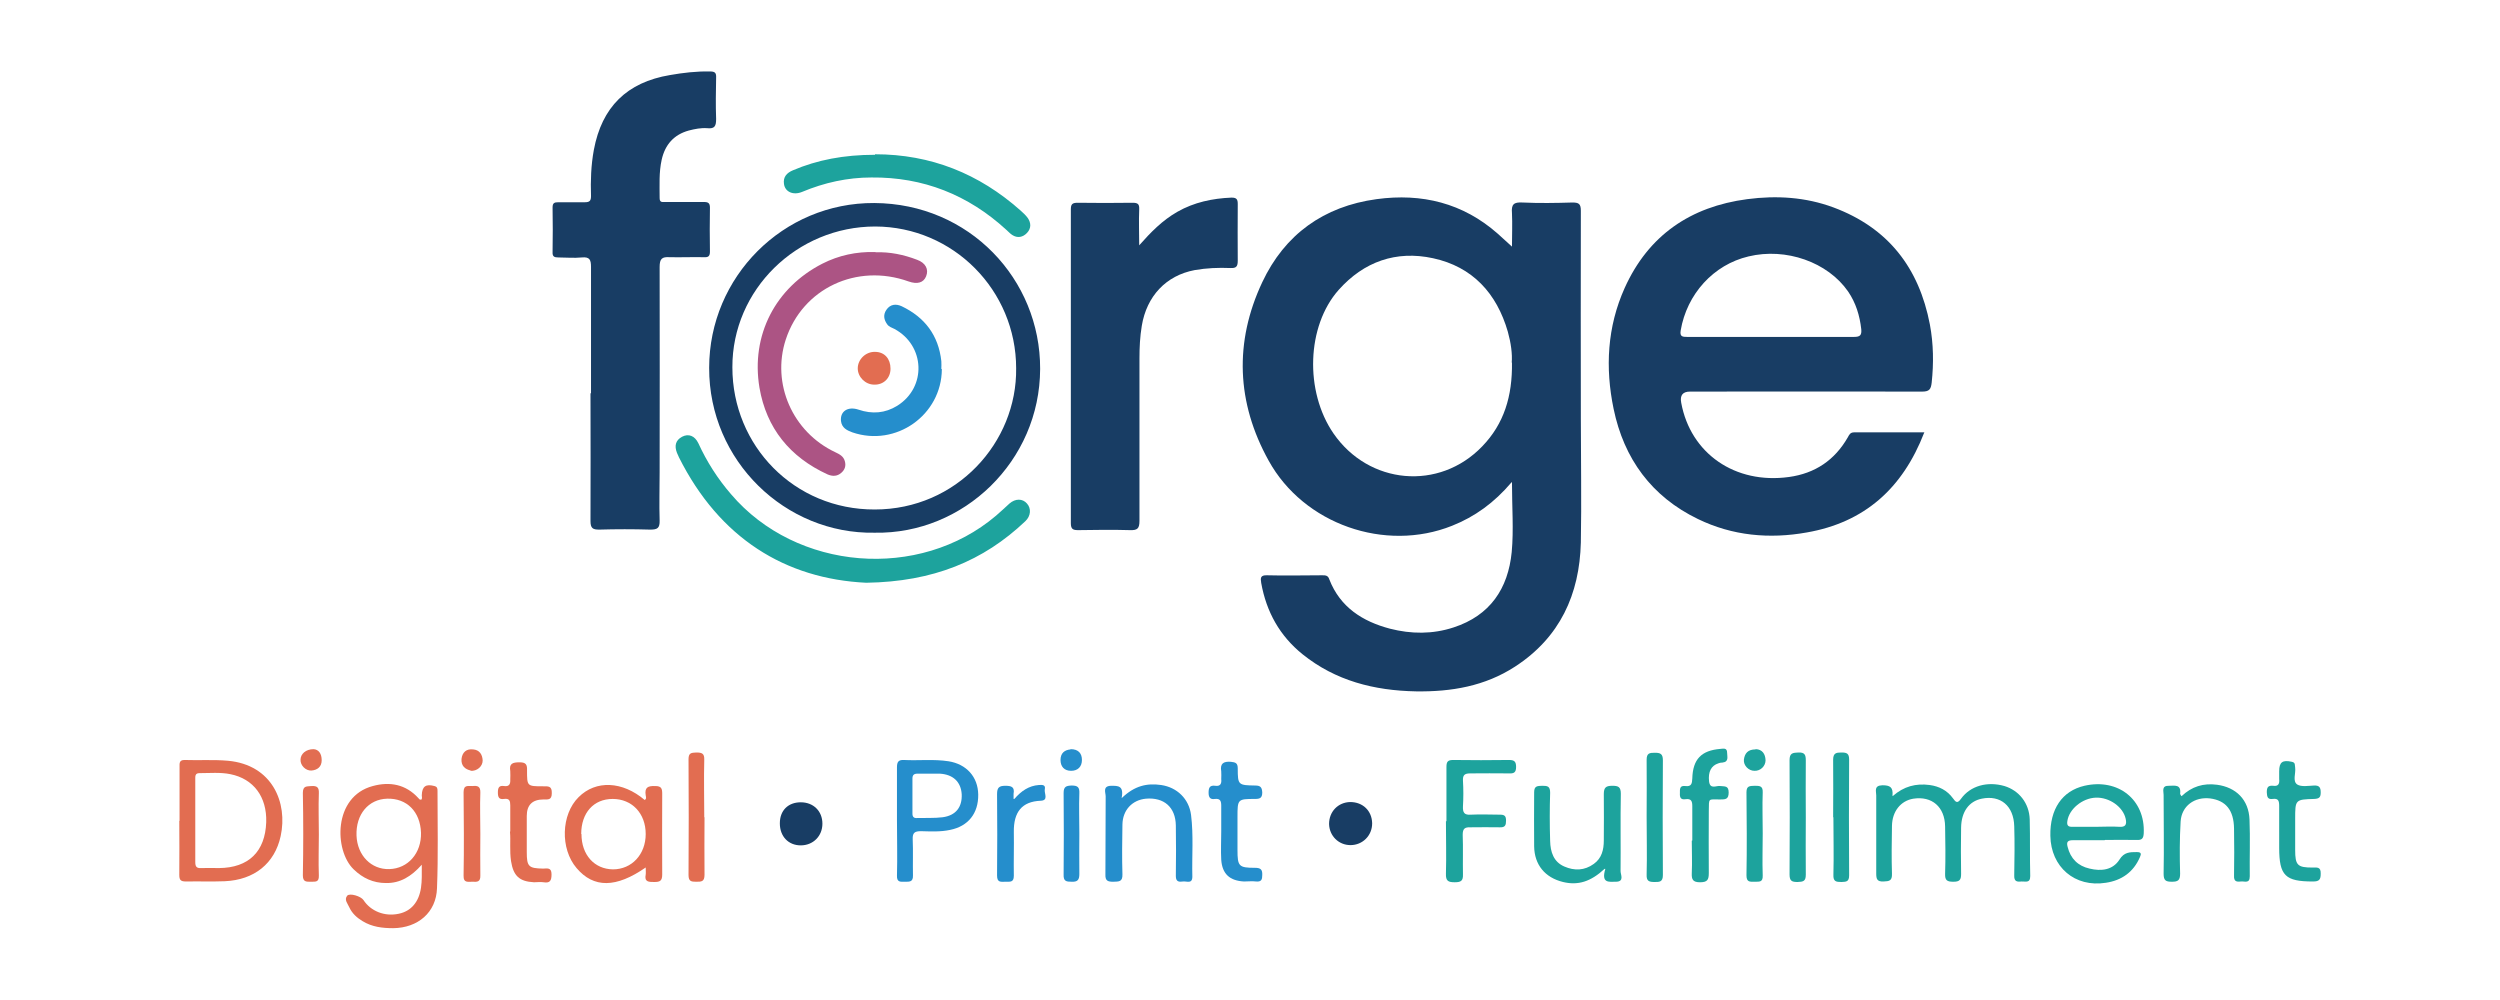
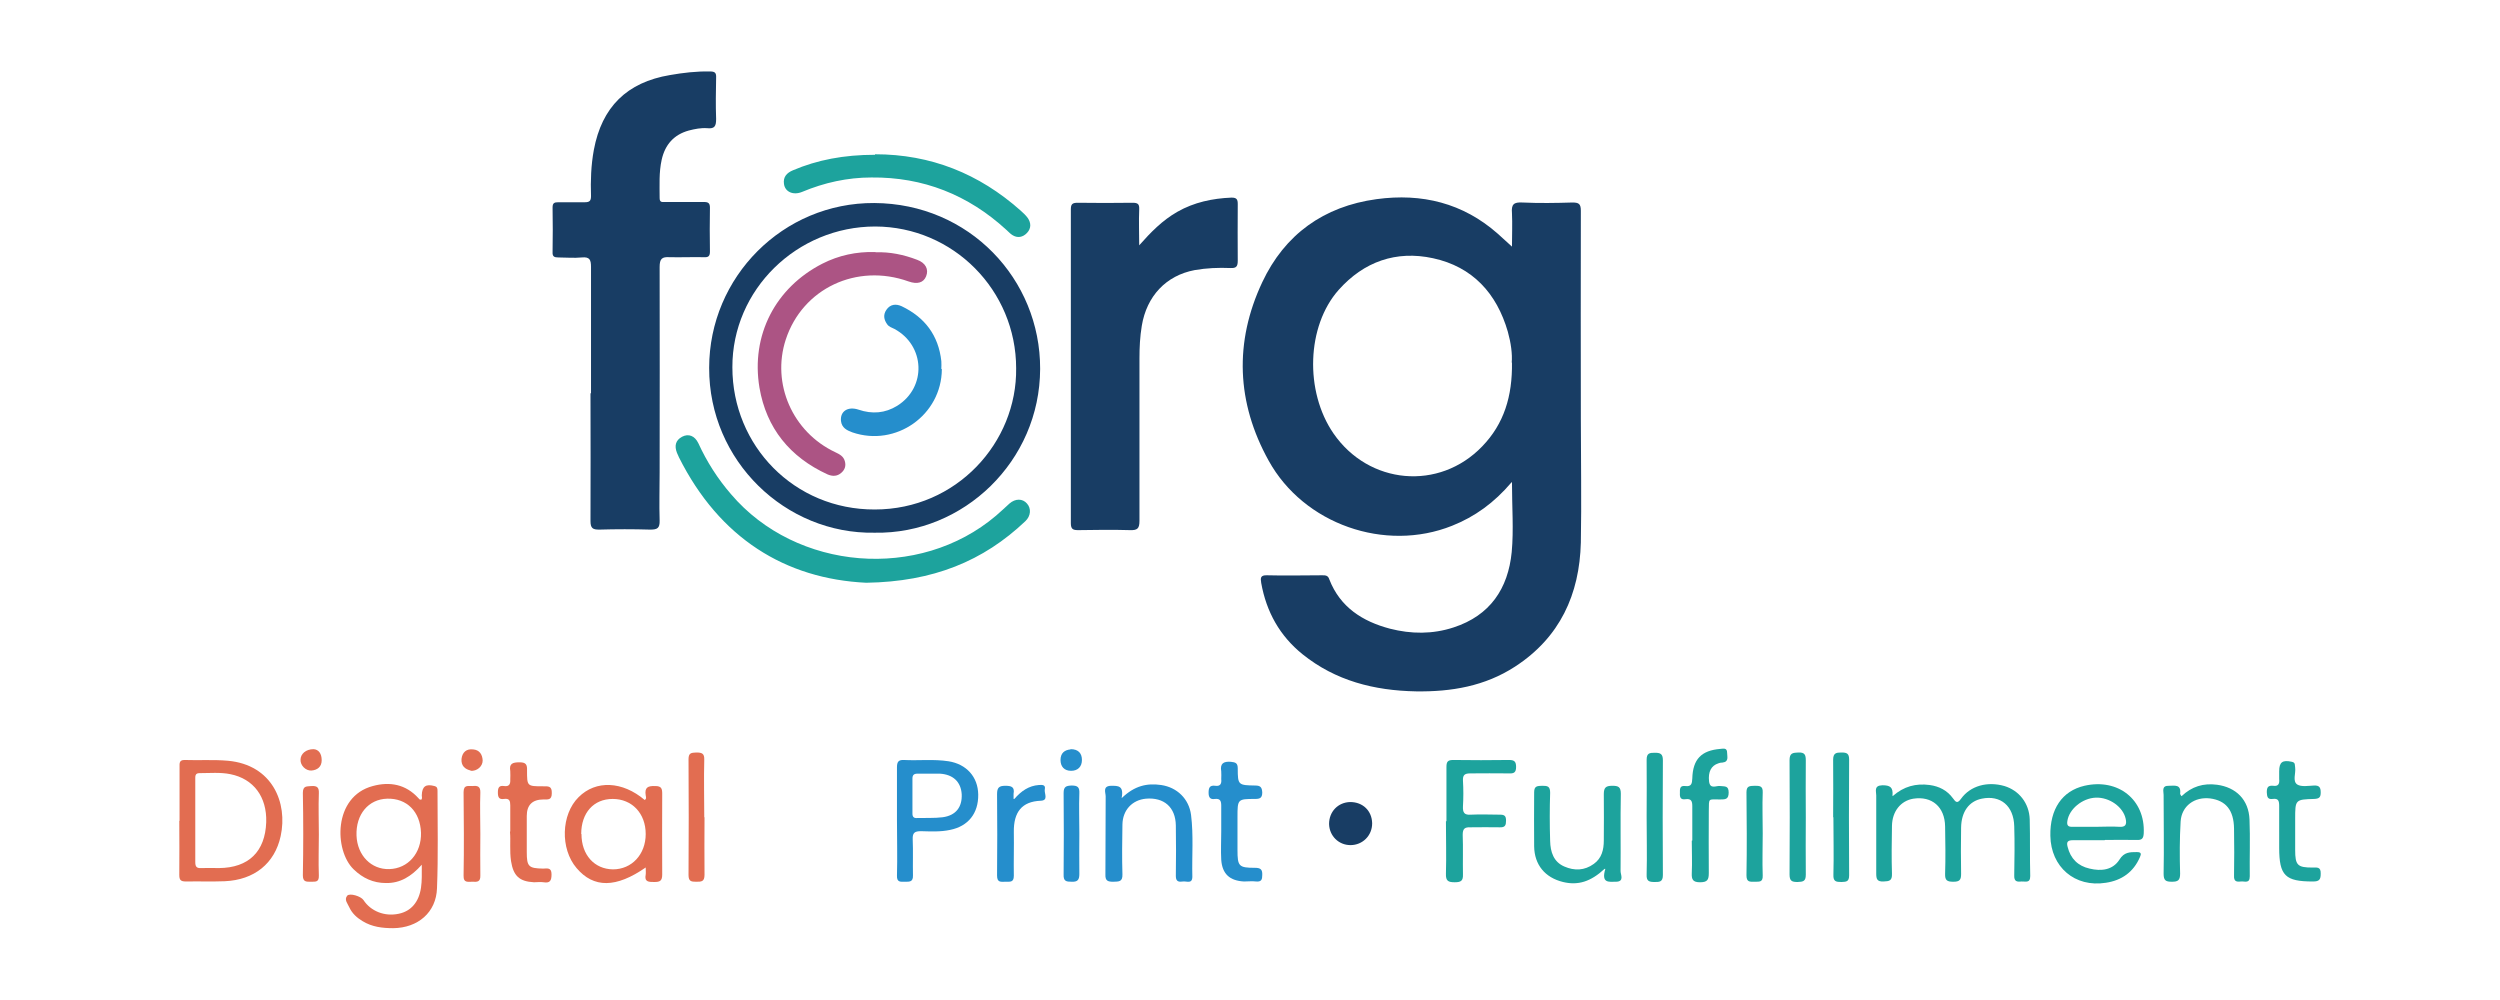
<svg xmlns="http://www.w3.org/2000/svg" id="Layer_1" viewBox="0 0 96.91 38.77">
  <defs>
    <style>.cls-1{fill:#183d64;}.cls-1,.cls-2,.cls-3,.cls-4,.cls-5{stroke-width:0px;}.cls-2{fill:#e26d51;}.cls-3{fill:#258ecc;}.cls-4{fill:#ac5484;}.cls-5{fill:#1da39d;}</style>
  </defs>
  <path class="cls-1" d="m58.59,18.7c-.67.79-1.42,1.33-2.3,1.68-2.6,1.04-5.75-.06-7.11-2.52-1.25-2.25-1.34-4.6-.25-6.92.87-1.85,2.38-2.94,4.43-3.22,1.76-.24,3.35.15,4.7,1.34.17.15.34.31.55.5,0-.44.02-.87,0-1.3-.03-.34.07-.43.41-.41.64.03,1.29.02,1.93,0,.25,0,.33.05.33.32-.01,2.69,0,5.37,0,8.06,0,1.6.03,3.2,0,4.8-.05,2.01-.81,3.68-2.55,4.81-1.17.76-2.47.98-3.84.96-1.62-.03-3.12-.41-4.4-1.44-.88-.71-1.4-1.64-1.6-2.76-.03-.19-.04-.31.23-.3.71.02,1.42,0,2.13,0,.13,0,.23,0,.28.16.42,1.08,1.29,1.63,2.35,1.91.82.21,1.65.22,2.47-.05,1.41-.46,2.11-1.5,2.25-2.92.08-.87.01-1.74.01-2.71Zm.01-4.64c.03-.33-.03-.77-.15-1.2-.43-1.49-1.37-2.52-2.9-2.85-1.43-.31-2.68.13-3.66,1.23-1.24,1.4-1.32,3.93-.2,5.56,1.37,1.99,4.1,2.24,5.77.5.84-.87,1.17-1.94,1.15-3.25Z" />
-   <path class="cls-1" d="m74.59,16.77c-.84,2.17-2.32,3.48-4.55,3.87-1.45.26-2.88.13-4.22-.52-1.8-.87-2.87-2.34-3.27-4.27-.33-1.59-.25-3.18.43-4.69.92-2.04,2.55-3.15,4.75-3.44,1.14-.15,2.26-.08,3.34.32,2.12.79,3.32,2.34,3.74,4.54.14.75.15,1.5.07,2.25-.03.26-.09.35-.37.35-3-.01-6,0-9,0q-.42,0-.34.43c.36,1.97,2.09,3.17,4.18,2.88,1.01-.14,1.77-.65,2.28-1.54.05-.09.09-.19.24-.19.89,0,1.78,0,2.73,0Zm-5.92-3.71c1.07,0,2.13,0,3.2,0,.24,0,.3-.07.28-.3-.06-.53-.21-1.02-.51-1.46-.79-1.14-2.41-1.71-3.86-1.36-1.36.32-2.39,1.46-2.63,2.87-.04.24.07.25.25.25,1.09,0,2.18,0,3.27,0Z" />
  <path class="cls-1" d="m22.91,15.25c0-1.63,0-3.26,0-4.9,0-.28-.05-.4-.36-.37-.3.03-.6,0-.9,0-.16,0-.24-.03-.23-.21.01-.58.01-1.15,0-1.73,0-.17.07-.2.22-.2.34,0,.69,0,1.03,0,.19,0,.24-.06.24-.24-.02-.6,0-1.19.11-1.79.31-1.66,1.28-2.62,2.95-2.9.51-.09,1.03-.15,1.55-.14.19,0,.25.05.24.24-.01.53-.02,1.07,0,1.6,0,.27-.05.39-.34.36-.24-.02-.49.03-.72.09-.58.16-.92.55-1.05,1.13-.11.49-.08.99-.08,1.49,0,.18.11.15.22.15.5,0,1,0,1.5,0,.17,0,.23.05.23.22-.01.57-.01,1.13,0,1.7,0,.18-.06.23-.23.22-.44-.01-.89.01-1.33,0-.3-.02-.39.06-.39.38.01,2.65,0,5.31,0,7.96,0,.62-.02,1.24,0,1.86.01.31-.09.36-.37.36-.66-.02-1.31-.02-1.97,0-.25,0-.34-.05-.34-.33.01-1.65,0-3.31,0-4.96Z" />
  <path class="cls-1" d="m44.16,9.51c.45-.51.9-.97,1.48-1.3.65-.37,1.36-.52,2.1-.55.2,0,.24.07.24.25,0,.73-.01,1.47,0,2.2,0,.22-.06.29-.28.28-.47-.02-.93,0-1.39.08-1.11.21-1.86,1.01-2.05,2.16-.07.42-.09.84-.09,1.26,0,2.1,0,4.2,0,6.3,0,.3-.08.37-.37.36-.67-.02-1.33-.01-2,0-.2,0-.29-.03-.29-.27,0-4.05,0-8.11,0-12.16,0-.2.05-.26.26-.26.71.01,1.42.01,2.13,0,.21,0,.27.05.26.26-.02.46,0,.93,0,1.39Z" />
  <path class="cls-1" d="m33.9,20.65c-3.45.06-6.42-2.78-6.41-6.39,0-3.53,2.87-6.41,6.4-6.39,3.68.02,6.44,2.95,6.43,6.43-.01,3.58-2.97,6.41-6.41,6.35Zm5.49-6.37c0-3.03-2.44-5.49-5.46-5.5-3.04,0-5.55,2.45-5.54,5.46,0,3.04,2.4,5.52,5.52,5.51,3.17,0,5.52-2.6,5.48-5.48Z" />
  <path class="cls-5" d="m33.58,22.59c-3.14-.15-5.69-1.73-7.26-4.86-.03-.06-.05-.12-.08-.18-.1-.26-.06-.48.2-.62.25-.13.49-.04.63.25.33.72.75,1.38,1.27,1.98,2.53,2.97,7.29,3.36,10.27.83.18-.15.34-.31.52-.47.23-.2.51-.2.68,0,.17.19.15.48-.06.68-1.63,1.55-3.58,2.35-6.17,2.39Z" />
  <path class="cls-2" d="m16.32,31.01c.06-.05.03-.12.03-.18.01-.35.16-.45.49-.36.12.03.12.11.12.2,0,1.25.03,2.51-.02,3.76-.03.94-.74,1.54-1.7,1.55-.42,0-.82-.05-1.18-.27-.22-.13-.41-.3-.52-.54-.06-.14-.21-.29-.08-.45.1-.11.53.02.63.17.28.43.82.65,1.37.53.48-.1.78-.46.86-1.01.04-.27.03-.54.03-.89-.41.46-.84.72-1.39.71-.49,0-.9-.19-1.25-.53-.76-.73-.8-2.82.74-3.23.66-.18,1.28-.07,1.77.47.03.03.05.08.11.05Zm0,1.27c-.03-.82-.55-1.34-1.31-1.32-.73.02-1.22.61-1.19,1.43.03.77.57,1.32,1.27,1.3.73-.02,1.25-.62,1.23-1.41Z" />
  <path class="cls-5" d="m33.92,5.98c2.16,0,4.03.75,5.64,2.18.1.09.2.18.28.29.13.19.14.4-.03.58-.16.17-.37.21-.57.08-.08-.05-.15-.13-.23-.2-1.48-1.36-3.23-2.05-5.23-2.03-.93,0-1.83.2-2.69.56-.34.14-.66,0-.7-.31-.04-.27.11-.43.35-.53.94-.4,1.97-.6,3.18-.6Z" />
  <path class="cls-5" d="m73.37,30.86c.43-.38.9-.5,1.43-.43.37.05.68.21.9.51.11.15.17.23.32.02.36-.5,1.02-.68,1.68-.49.56.17.96.66.98,1.29.02.73,0,1.46.02,2.2,0,.29-.19.2-.34.21-.18.02-.29,0-.28-.24.01-.63.02-1.27,0-1.9-.02-.79-.53-1.22-1.26-1.07-.49.1-.79.5-.8,1.12-.01.6-.01,1.2,0,1.8,0,.23-.06.3-.3.3-.24,0-.33-.05-.32-.31.02-.61.01-1.22,0-1.83-.01-.76-.51-1.19-1.23-1.08-.49.08-.82.49-.83,1.05-.01.62-.02,1.24,0,1.86.01.28-.11.29-.33.3-.25.01-.28-.1-.28-.31,0-1.01,0-2.02,0-3.03,0-.16-.1-.38.24-.39.29,0,.42.07.39.4Z" />
  <path class="cls-2" d="m6.96,31.82c0-.7,0-1.4,0-2.09,0-.13-.02-.27.19-.27.56.02,1.13-.02,1.69.03,1.72.16,2.32,1.63,2.04,2.92-.23,1.06-1.02,1.7-2.17,1.75-.5.02-1,0-1.5.01-.21,0-.26-.06-.26-.26.01-.7,0-1.4,0-2.09Zm.61-.03c0,.54,0,1.09,0,1.63,0,.17.05.24.22.23.23-.01.47,0,.7,0,1.15-.01,1.79-.64,1.83-1.78.03-.98-.49-1.68-1.39-1.86-.39-.08-.8-.04-1.2-.04-.17,0-.16.12-.16.23,0,.53,0,1.06,0,1.6Z" />
  <path class="cls-2" d="m25.04,33.62c-1.16.81-2.03.81-2.69.03-.64-.75-.6-2.08.08-2.75.67-.67,1.7-.62,2.56.11.08-.04.05-.12.04-.18-.05-.31.09-.37.37-.36.24,0,.27.1.27.3,0,1.04-.01,2.09,0,3.13,0,.25-.09.29-.31.29-.21,0-.39,0-.33-.29.01-.07,0-.15,0-.28Zm-2.5-1.29c0,.81.5,1.36,1.22,1.37.73,0,1.27-.58,1.27-1.37,0-.8-.53-1.36-1.28-1.36-.74,0-1.22.54-1.22,1.36Z" />
  <path class="cls-5" d="m81.58,32.57c-.41,0-.82,0-1.23,0-.21,0-.25.08-.2.26.11.45.4.74.85.84.45.11.9.06,1.16-.35.18-.29.4-.29.67-.29.18,0,.18.07.12.2-.25.58-.71.9-1.32.99-1.2.19-2.13-.61-2.15-1.82-.02-1.04.46-1.74,1.32-1.94,1.31-.3,2.36.54,2.3,1.84-.01.2-.07.27-.27.26-.41-.01-.82,0-1.23,0Zm-.3-.52c.29,0,.58-.02.86,0,.25.02.31-.08.26-.31-.1-.46-.63-.84-1.16-.82-.52.02-1.03.44-1.1.9-.03.18.03.24.21.23.31,0,.62,0,.93,0Z" />
  <path class="cls-3" d="m34.77,31.81c0-.69,0-1.37,0-2.06,0-.21.05-.3.27-.29.57.03,1.15-.04,1.73.05.69.11,1.14.6,1.15,1.29.01.73-.39,1.23-1.09,1.37-.37.08-.75.06-1.13.05-.24,0-.33.06-.32.31.02.46,0,.93.01,1.4.01.26-.13.25-.31.25-.17,0-.32.03-.31-.24.02-.71,0-1.42,0-2.13Zm1.27-1.82s0,0,0,0c-.16,0-.31,0-.47,0-.14,0-.2.05-.2.19,0,.45,0,.91,0,1.36,0,.13.06.18.18.17.33-.01.67.01.99-.03.52-.07.76-.4.74-.89-.03-.48-.33-.77-.85-.8-.13,0-.27,0-.4,0Z" />
  <path class="cls-3" d="m43.49,30.93c.49-.47.97-.58,1.52-.5.62.09,1.08.54,1.16,1.16.1.8.03,1.6.05,2.39,0,.3-.22.17-.36.19-.15.02-.28.02-.28-.21.01-.65.01-1.31,0-1.96-.01-.71-.46-1.1-1.16-1.04-.53.05-.9.44-.91,1-.01.64-.02,1.29,0,1.93.01.3-.14.28-.35.29-.21,0-.32-.03-.31-.28.01-1.01,0-2.02.01-3.03,0-.15-.13-.4.21-.41.27,0,.5-.01.41.47Z" />
  <path class="cls-5" d="m62.2,33.68c-.54.5-1.03.65-1.61.51-.7-.17-1.11-.67-1.12-1.38-.01-.7,0-1.4,0-2.1,0-.26.14-.24.32-.25.2,0,.3.02.3.27-.02.62-.02,1.24,0,1.87.01.42.13.81.55.99.39.17.78.16,1.14-.1.31-.22.39-.55.39-.91,0-.6.01-1.2,0-1.8,0-.26.09-.32.33-.32.23,0,.33.04.33.31-.02,1,0,2-.01,3,0,.14.16.41-.19.41-.26,0-.57.07-.4-.5Z" />
  <path class="cls-5" d="m84.57,30.86c.39-.37.84-.51,1.37-.44.74.1,1.23.58,1.26,1.35.03.73,0,1.46.01,2.2,0,.3-.21.18-.35.2-.16.02-.27,0-.26-.22.01-.61.01-1.22,0-1.83-.01-.72-.32-1.09-.93-1.17-.6-.07-1.1.29-1.14.89-.04.67-.04,1.35-.02,2.03,0,.26-.09.31-.32.31-.24,0-.32-.05-.32-.31.02-1.02,0-2.04,0-3.06,0-.14-.09-.36.21-.35.21,0,.48-.07.43.31,0,.02.02.04.05.09Z" />
  <path class="cls-5" d="m56.07,31.83c0-.7,0-1.4,0-2.1,0-.2.05-.27.26-.27.72.01,1.44.01,2.17,0,.2,0,.27.06.27.27,0,.22-.09.26-.28.25-.5-.01-1,0-1.5,0-.22,0-.29.07-.28.28.02.33.02.67,0,1-.01.24.05.34.31.32.38-.02.76,0,1.13,0,.18,0,.23.06.23.23,0,.17-.03.27-.24.26-.38-.01-.76,0-1.13,0-.23-.01-.31.05-.31.29.02.51,0,1.02.01,1.53.01.26-.08.31-.32.31-.25,0-.35-.05-.34-.33.02-.68,0-1.35,0-2.03Z" />
  <path class="cls-5" d="m65.6,32.58c0-.44,0-.89,0-1.33,0-.19-.04-.3-.26-.27-.19.03-.23-.07-.22-.23,0-.15-.02-.31.21-.28.24.03.26-.1.27-.29.02-.75.35-1.09,1.09-1.15.12-.01.26-.05.26.15,0,.15.08.35-.18.38-.06,0-.11.01-.16.03-.28.09-.4.33-.36.7.04.33.29.15.44.18.17.02.32-.02.32.25,0,.27-.13.27-.33.27-.48,0-.43-.07-.44.45,0,.8-.01,1.6,0,2.4,0,.26-.05.36-.34.36-.28,0-.33-.11-.32-.35.02-.42,0-.84,0-1.26Z" />
  <path class="cls-3" d="m47.34,32.23c0-.33,0-.67,0-1,0-.18-.04-.28-.24-.26-.18.03-.25-.05-.25-.24,0-.19.04-.3.26-.27.2.03.25-.09.23-.26,0-.1.01-.2,0-.3-.05-.3.08-.39.37-.37.19.02.27.05.27.26,0,.64.02.65.68.66.2,0,.26.07.27.27,0,.22-.1.25-.28.25-.68,0-.68.01-.68.71,0,.42,0,.84,0,1.27,0,.63.05.69.68.69.22,0,.29.07.28.28,0,.17-.03.27-.24.25-.15-.02-.31,0-.47,0-.55-.03-.84-.29-.88-.84-.02-.36,0-.73,0-1.1,0,0,0,0,0,0Z" />
  <path class="cls-2" d="m19.78,32.22c0-.38,0-.69,0-1,0-.17-.03-.28-.24-.25-.2.03-.24-.07-.24-.25,0-.18.04-.28.24-.25.2.03.25-.08.24-.25,0-.11.01-.22,0-.33-.05-.29.09-.34.36-.34.24,0,.3.08.29.31,0,.62,0,.62.63.62.19,0,.34-.02.33.27,0,.27-.15.24-.32.24q-.65,0-.65.64c0,.47,0,.93,0,1.4,0,.56.07.63.63.64.15,0,.33-.06.33.22,0,.25-.06.35-.31.31-.12-.02-.24,0-.37,0-.57-.03-.8-.25-.89-.82-.06-.4-.01-.8-.04-1.13Z" />
  <path class="cls-5" d="m88.35,32.24c0-.33,0-.67,0-1,0-.19-.03-.3-.25-.27-.21.03-.22-.1-.23-.26,0-.19.05-.27.25-.25.2.03.25-.08.23-.26,0-.1,0-.2,0-.3,0-.36.13-.45.49-.37.15.03.11.13.13.23.03.22-.11.52.08.65.16.1.43.05.65.04.21-.01.26.08.26.27,0,.19-.06.24-.25.25-.74.02-.74.03-.74.78,0,.4,0,.8,0,1.2,0,.59.09.68.67.68.17,0,.33-.04.32.24,0,.23-.06.3-.3.3-1.07,0-1.31-.22-1.31-1.31,0-.21,0-.42,0-.63Z" />
  <path class="cls-5" d="m63.83,31.64c0-.73.01-1.46,0-2.19,0-.26.12-.27.32-.27.21,0,.31.04.31.29-.01,1.48-.01,2.97,0,4.45,0,.27-.13.27-.32.27-.21,0-.32-.03-.31-.28.02-.75,0-1.51,0-2.26Z" />
  <path class="cls-3" d="m39.32,30.97c.27-.31.56-.51.95-.54.14-.01.27-.01.23.17-.03.15.16.43-.16.44-.73.03-1.05.44-1.04,1.21.01.57-.01,1.13,0,1.7,0,.28-.17.22-.33.23-.17,0-.32.04-.32-.24.01-1.05.01-2.11,0-3.16,0-.25.08-.32.32-.32.23,0,.37.04.32.31,0,.05,0,.1,0,.2Z" />
  <path class="cls-5" d="m71.06,31.68c0-.74.01-1.48,0-2.23,0-.26.12-.28.32-.28.2,0,.3.03.3.27-.01,1.49-.01,2.99,0,4.49,0,.26-.12.25-.3.26-.21,0-.32-.02-.31-.28.02-.74,0-1.48,0-2.23Z" />
  <path class="cls-5" d="m70,31.68c0,.74-.01,1.49,0,2.23,0,.26-.11.27-.32.28-.22,0-.31-.04-.31-.29.01-1.48.01-2.95,0-4.43,0-.28.12-.29.34-.3.25-.01.29.09.29.31-.01.73,0,1.46,0,2.2Z" />
  <path class="cls-2" d="m27.31,31.68c0,.74-.01,1.48,0,2.23,0,.27-.12.27-.32.27-.19,0-.3-.01-.3-.26.01-1.5.01-2.99,0-4.49,0-.25.11-.25.3-.26.21,0,.32.03.31.28-.02.74,0,1.48,0,2.23Z" />
  <path class="cls-2" d="m18.62,32.33c0,.53-.01,1.07,0,1.6.01.26-.12.26-.3.25-.16-.01-.36.07-.35-.24.02-1.08.01-2.15,0-3.23,0-.31.19-.23.35-.24.19-.02.31.01.3.26-.02.53,0,1.06,0,1.6Z" />
  <path class="cls-1" d="m53.19,31.92c0,.47-.37.84-.84.84-.46,0-.82-.36-.83-.82,0-.48.35-.84.82-.85.49,0,.84.34.85.82Z" />
-   <path class="cls-1" d="m30.23,31.91c0-.49.32-.81.81-.81.49,0,.84.34.84.83,0,.48-.36.84-.84.84-.48,0-.81-.35-.81-.85Z" />
  <path class="cls-3" d="m41.84,32.32c0,.52-.01,1.04,0,1.56,0,.23-.07.31-.3.3-.21,0-.32-.02-.31-.28.01-1.05.01-2.1,0-3.16,0-.25.1-.28.31-.29.24,0,.31.07.3.3-.02.52,0,1.04,0,1.56Z" />
  <path class="cls-5" d="m68.33,32.31c0,.54-.02,1.09,0,1.63.01.28-.15.23-.32.24-.18,0-.31.02-.31-.25.02-1.07.01-2.15,0-3.22,0-.26.14-.24.32-.25.18,0,.32,0,.31.25-.02.53,0,1.06,0,1.59Z" />
  <path class="cls-2" d="m12.36,32.34c0,.53-.02,1.07,0,1.6.01.28-.15.23-.31.24-.18,0-.31.01-.31-.25.02-1.06.02-2.13,0-3.19,0-.29.15-.25.34-.27.21-.01.29.05.28.28-.02.53,0,1.06,0,1.6Z" />
  <path class="cls-3" d="m41.5,29.04c.31,0,.44.17.44.42,0,.26-.16.42-.42.42-.26,0-.41-.16-.41-.42,0-.27.16-.39.39-.41Z" />
-   <path class="cls-5" d="m68.06,29.04c.25.01.37.18.38.43,0,.23-.2.42-.43.41-.23,0-.43-.21-.41-.43.03-.25.16-.4.45-.4Z" />
  <path class="cls-2" d="m12.15,29.04c.2.01.32.17.32.43,0,.25-.16.38-.4.4-.22.01-.43-.2-.42-.42,0-.22.2-.41.51-.41Z" />
  <path class="cls-2" d="m18.25,29.87c-.22-.05-.38-.18-.36-.45.03-.26.19-.4.45-.37.25.02.36.2.37.43,0,.23-.22.42-.47.4Z" />
  <path class="cls-4" d="m33.95,9.78c.54-.02,1.08.09,1.6.29.33.12.46.37.35.64-.1.25-.34.32-.68.2-2.01-.72-4.11.27-4.76,2.25-.56,1.71.26,3.59,1.92,4.37.17.08.32.16.37.35.05.18,0,.33-.14.45-.16.14-.34.14-.53.06-1.46-.67-2.37-1.79-2.64-3.36-.34-2.04.62-3.88,2.44-4.81.63-.32,1.31-.47,2.05-.45Z" />
  <path class="cls-3" d="m36.51,14.31c-.01,1.78-1.78,3.03-3.47,2.45-.22-.08-.41-.18-.44-.44-.04-.37.26-.58.68-.44.53.18,1.03.14,1.5-.15,1.15-.72,1.08-2.34-.11-2.98-.1-.05-.21-.08-.28-.18-.13-.18-.16-.37-.03-.56.15-.22.37-.24.59-.14.9.43,1.43,1.13,1.54,2.13.01.1,0,.2,0,.3Z" />
-   <path class="cls-2" d="m34.52,14.29c0,.37-.27.63-.63.62-.35,0-.64-.3-.64-.63,0-.35.31-.65.67-.64.37,0,.6.27.6.65Z" />
</svg>